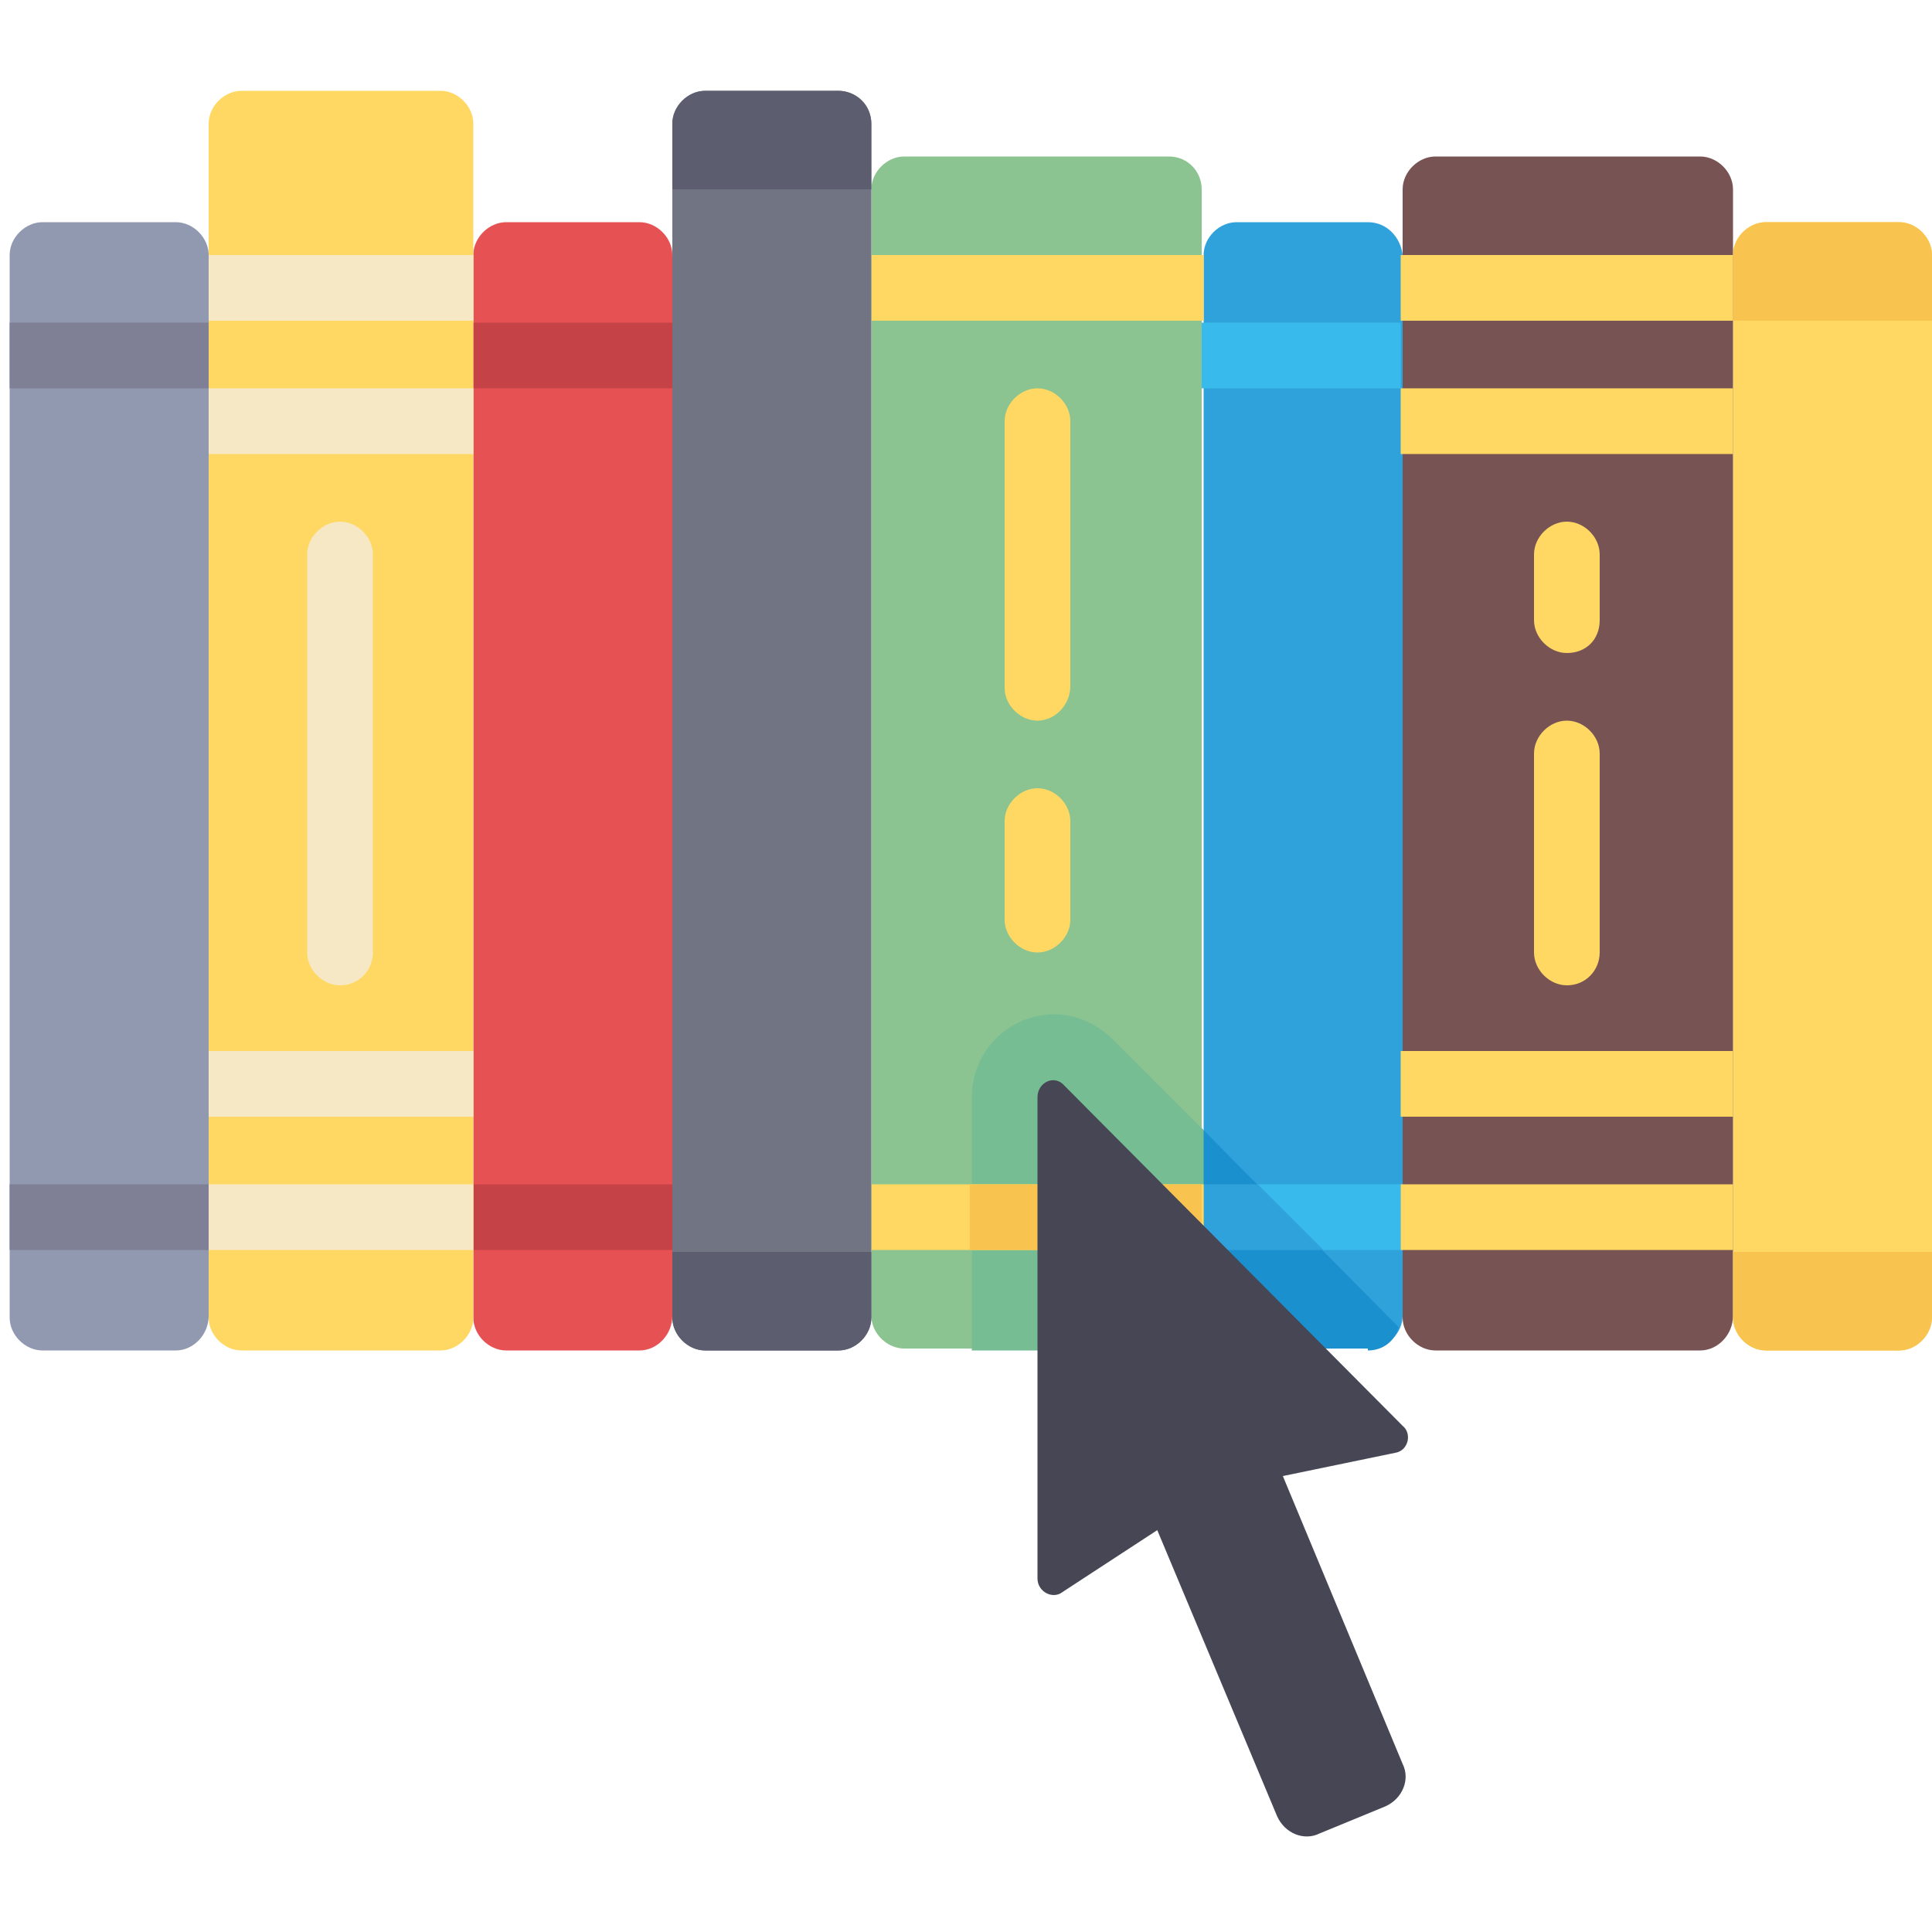
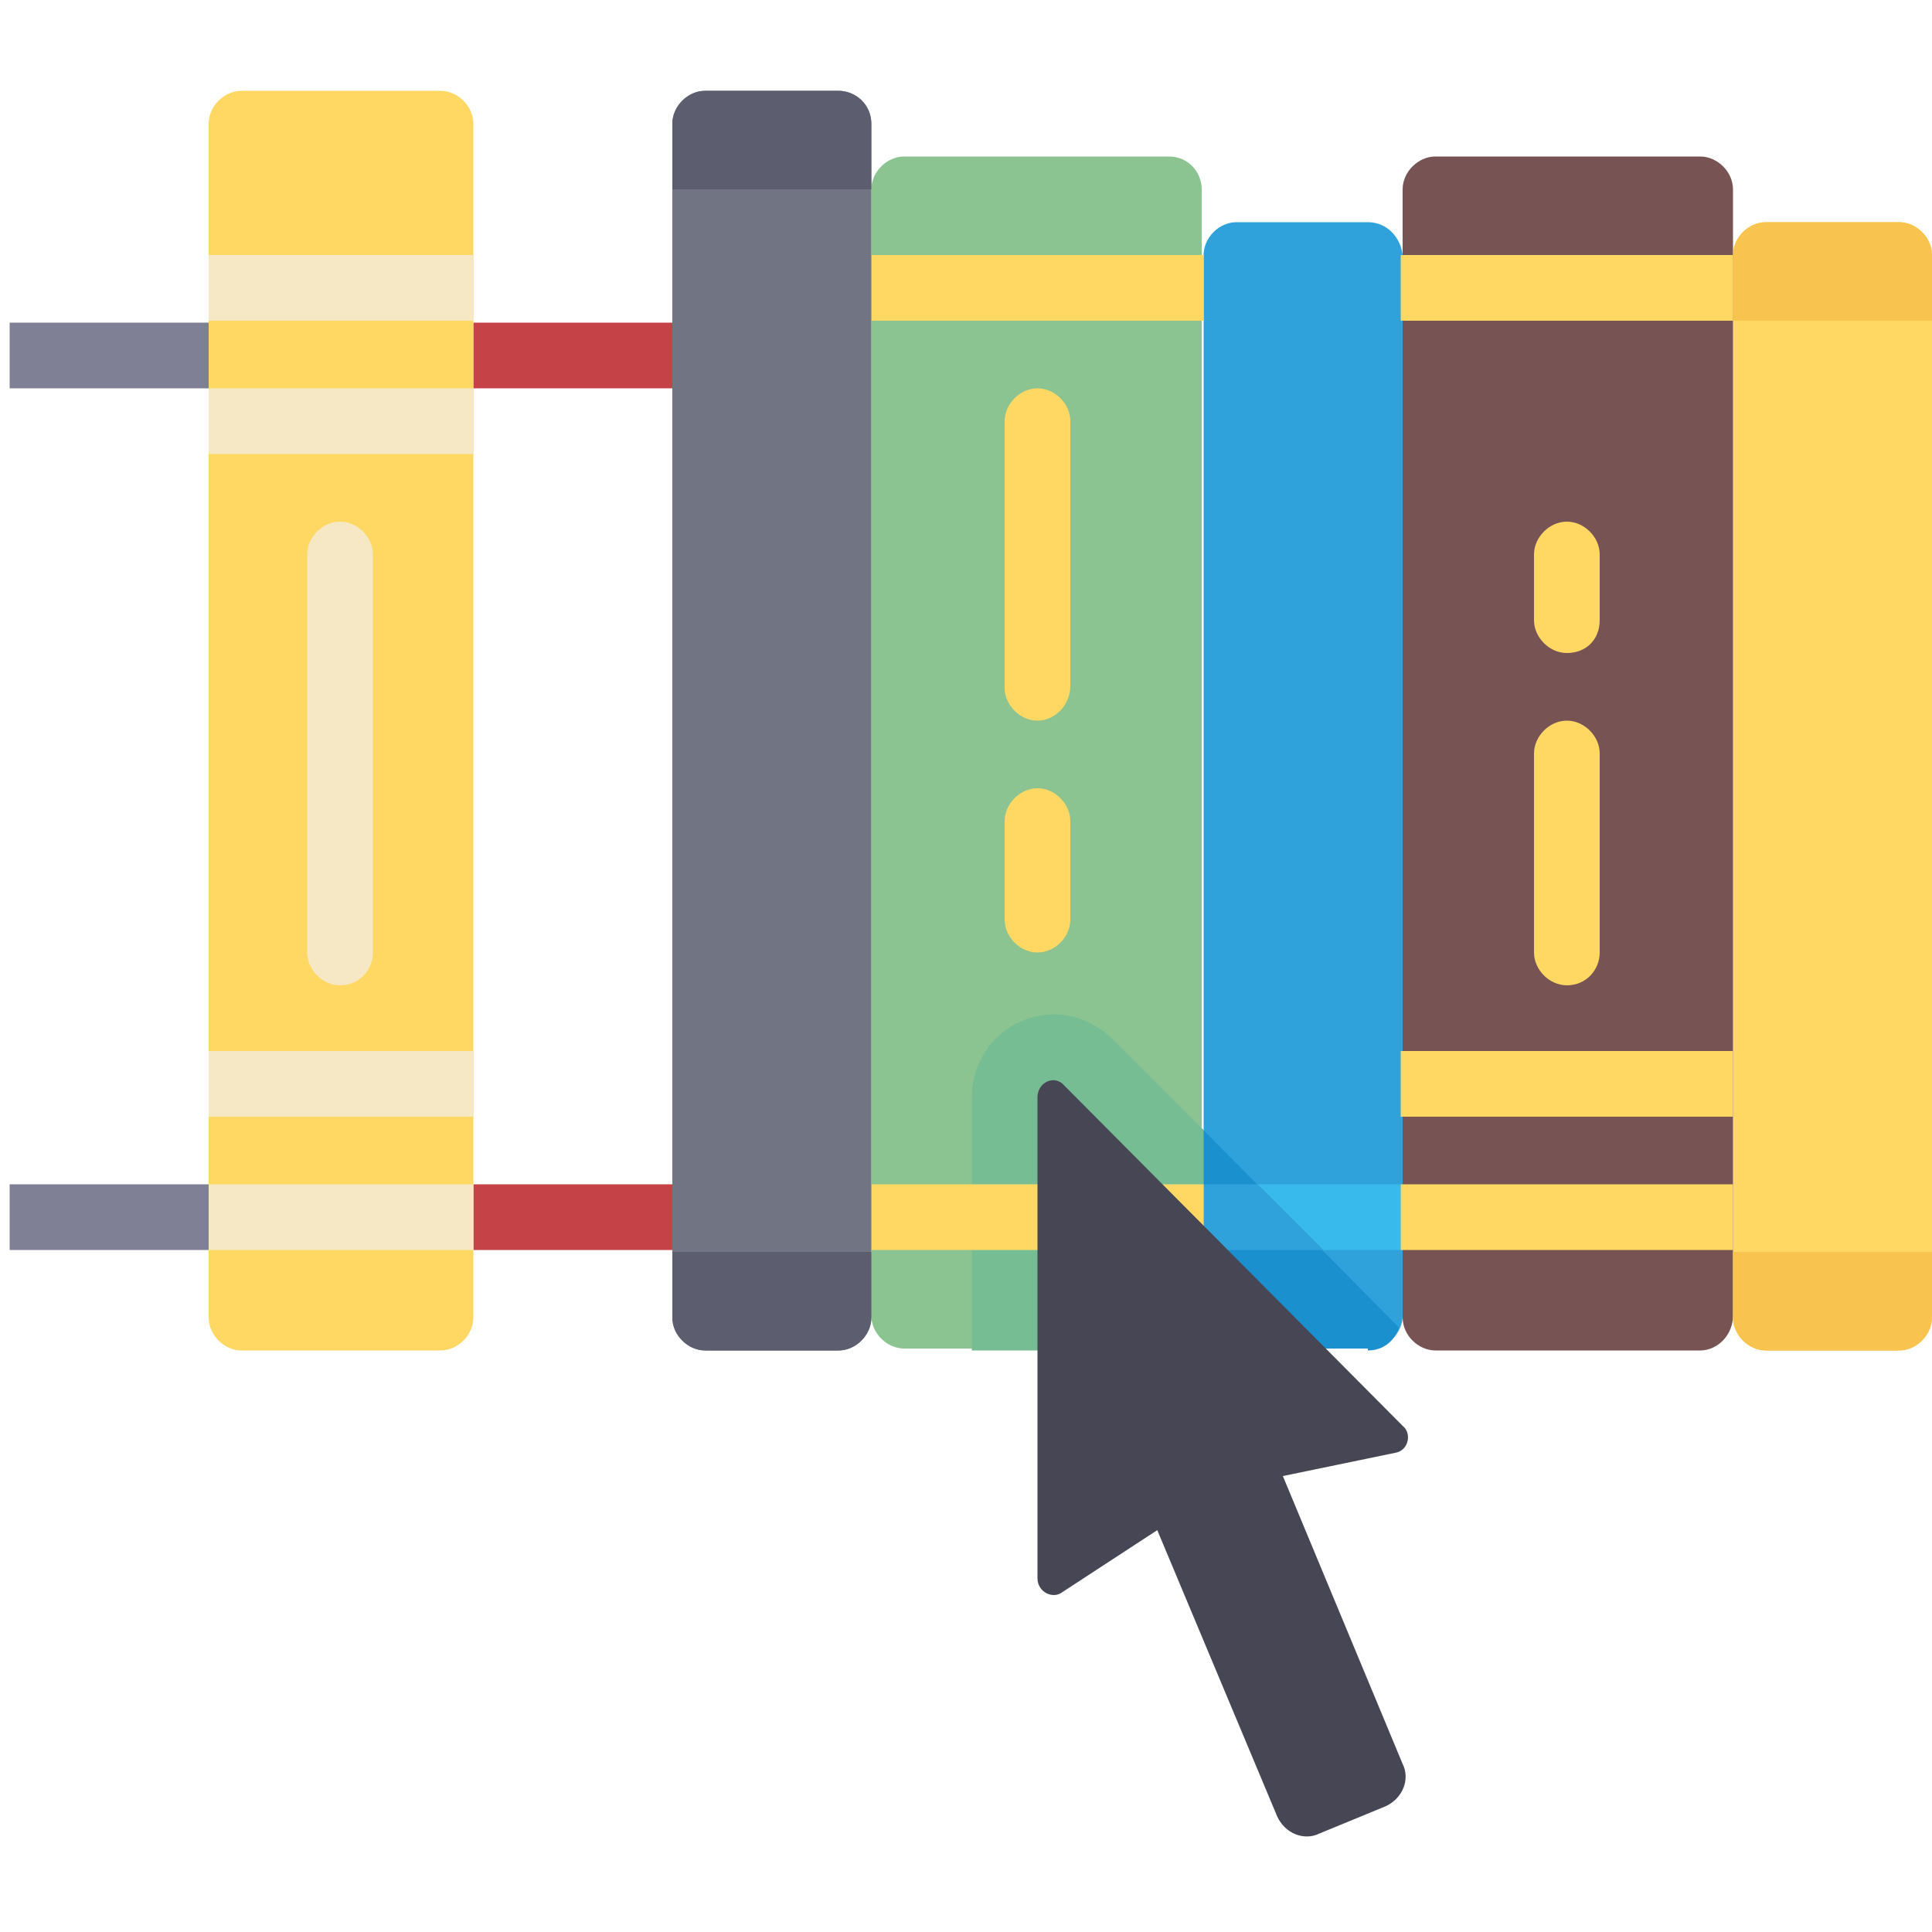
<svg xmlns="http://www.w3.org/2000/svg" version="1.1" id="Capa_1" x="0px" y="0px" viewBox="0 0 100 100" style="enable-background:new 0 0 100 100;" xml:space="preserve">
  <style type="text/css">
	.st0{fill:#FFD864;}
	.st1{fill:#30A2DB;}
	.st2{fill:#38BBEC;}
	.st3{fill:#1B90CF;}
	.st4{fill:#E65254;}
	.st5{fill:#C54246;}
	.st6{fill:#9199B1;}
	.st7{fill:#785353;}
	.st8{fill:#F6E8C4;}
	.st9{fill:#8CC491;}
	.st10{fill:#77BD94;}
	.st11{fill:#F9C34F;}
	.st12{fill:#464655;}
	.st13{fill:#707483;}
	.st14{fill:#5C5D6F;}
	.st15{fill:#7F8095;}
</style>
  <g>
    <path class="st0" d="M98.3,69.9h-6.9c-0.9,0-1.7-0.8-1.7-1.7V13.2c0-0.9,0.8-1.7,1.7-1.7h6.9c0.9,0,1.7,0.8,1.7,1.7v54.9   C100,69.1,99.2,69.9,98.3,69.9z" />
    <path class="st1" d="M70.8,11.5H64c-0.9,0-1.7,0.8-1.7,1.7v54.9c0,0.9,0.8,1.7,1.7,1.7h6.9c0.9,0,1.7-0.8,1.7-1.7V13.2   C72.5,12.3,71.8,11.5,70.8,11.5z" />
    <rect x="62.2" y="61.3" class="st2" width="10.3" height="3.4" />
    <path class="st3" d="M70.8,69.9c0.8,0,1.4-0.5,1.6-1.2L62.2,58.4v9.7c0,0.9,0.8,1.7,1.7,1.7H70.8z" />
-     <rect x="62.2" y="16.7" class="st2" width="10.3" height="3.4" />
    <polygon class="st1" points="65.1,61.3 62.2,61.3 62.2,64.7 68.5,64.7  " />
-     <path class="st4" d="M33.1,69.9h-6.9c-0.9,0-1.7-0.8-1.7-1.7V13.2c0-0.9,0.8-1.7,1.7-1.7h6.9c0.9,0,1.7,0.8,1.7,1.7v54.9   C34.8,69.1,34,69.9,33.1,69.9z" />
    <g>
      <rect x="24.5" y="16.7" class="st5" width="10.3" height="3.4" />
      <rect x="24.5" y="61.3" class="st5" width="10.3" height="3.4" />
    </g>
-     <path class="st6" d="M9.1,69.9H2.2c-0.9,0-1.7-0.8-1.7-1.7V13.2c0-0.9,0.8-1.7,1.7-1.7h6.9c0.9,0,1.7,0.8,1.7,1.7v54.9   C10.8,69.1,10,69.9,9.1,69.9z" />
    <path class="st7" d="M88,69.9H74.3c-0.9,0-1.7-0.8-1.7-1.7V9.8c0-0.9,0.8-1.7,1.7-1.7H88c0.9,0,1.7,0.8,1.7,1.7v58.3   C89.7,69.1,88.9,69.9,88,69.9z" />
    <path class="st0" d="M22.8,69.9H12.5c-0.9,0-1.7-0.8-1.7-1.7V6.4c0-0.9,0.8-1.7,1.7-1.7h10.3c0.9,0,1.7,0.8,1.7,1.7v61.8   C24.5,69.1,23.7,69.9,22.8,69.9z" />
    <path class="st8" d="M17.6,51c-0.9,0-1.7-0.8-1.7-1.7V28.7c0-0.9,0.8-1.7,1.7-1.7c0.9,0,1.7,0.8,1.7,1.7v20.6   C19.3,50.2,18.6,51,17.6,51z" />
    <g>
      <path class="st0" d="M81.1,51c-0.9,0-1.7-0.8-1.7-1.7V39c0-0.9,0.8-1.7,1.7-1.7c0.9,0,1.7,0.8,1.7,1.7v10.3    C82.8,50.2,82.1,51,81.1,51z" />
      <path class="st0" d="M81.1,33.8c-0.9,0-1.7-0.8-1.7-1.7v-3.4c0-0.9,0.8-1.7,1.7-1.7c0.9,0,1.7,0.8,1.7,1.7v3.4    C82.8,33.1,82.1,33.8,81.1,33.8z" />
    </g>
    <path class="st9" d="M60.5,8.1H46.8c-0.9,0-1.7,0.8-1.7,1.7v58.3c0,0.9,0.8,1.7,1.7,1.7h13.7c0.9,0,1.7-0.8,1.7-1.7V9.8   C62.2,8.9,61.5,8.1,60.5,8.1z" />
    <path class="st10" d="M57.6,53.8c-0.8-0.8-1.9-1.3-3-1.3c-2.4,0-4.3,1.9-4.3,4.3v13.1h10.3c0.9,0,1.7-0.8,1.7-1.7v-9.7L57.6,53.8z" />
    <g>
      <path class="st0" d="M53.7,49.3c-0.9,0-1.7-0.8-1.7-1.7v-5.1c0-0.9,0.8-1.7,1.7-1.7c0.9,0,1.7,0.8,1.7,1.7v5.1    C55.4,48.5,54.6,49.3,53.7,49.3z" />
      <path class="st0" d="M53.7,37.3c-0.9,0-1.7-0.8-1.7-1.7V21.8c0-0.9,0.8-1.7,1.7-1.7c0.9,0,1.7,0.8,1.7,1.7v13.7    C55.4,36.5,54.6,37.3,53.7,37.3z" />
      <rect x="45.1" y="61.3" class="st0" width="17.2" height="3.4" />
    </g>
-     <rect x="50.2" y="61.3" class="st11" width="12" height="3.4" />
    <rect x="45.1" y="13.2" class="st0" width="17.2" height="3.4" />
    <path class="st12" d="M53.7,56.8v24.9c0,0.7,0.8,1.1,1.3,0.7l4.9-3.2L66.1,94c0.4,0.9,1.4,1.3,2.2,0.9l3.4-1.4   c0.9-0.4,1.3-1.4,0.9-2.2l-6.2-14.9l5.8-1.2c0.7-0.1,0.9-1,0.4-1.4L55.1,56.2C54.6,55.6,53.7,56,53.7,56.8z" />
    <path class="st13" d="M36.5,69.9h6.9c0.9,0,1.7-0.8,1.7-1.7V6.4c0-0.9-0.8-1.7-1.7-1.7h-6.9c-0.9,0-1.7,0.8-1.7,1.7v61.8   C34.8,69.1,35.6,69.9,36.5,69.9z" />
    <g>
      <path class="st14" d="M43.4,4.7h-6.9c-0.9,0-1.7,0.8-1.7,1.7v3.4h10.3V6.4C45.1,5.4,44.3,4.7,43.4,4.7z" />
      <path class="st14" d="M36.5,69.9h6.9c0.9,0,1.7-0.8,1.7-1.7v-3.4H34.8v3.4C34.8,69.1,35.6,69.9,36.5,69.9z" />
    </g>
    <g>
      <rect x="10.8" y="13.2" class="st8" width="13.7" height="3.4" />
      <rect x="10.8" y="20.1" class="st8" width="13.7" height="3.4" />
      <rect x="10.8" y="54.4" class="st8" width="13.7" height="3.4" />
      <rect x="10.8" y="61.3" class="st8" width="13.7" height="3.4" />
    </g>
    <g>
      <rect x="0.5" y="16.7" class="st15" width="10.3" height="3.4" />
      <rect x="0.5" y="61.3" class="st15" width="10.3" height="3.4" />
    </g>
    <g>
      <rect x="72.5" y="13.2" class="st0" width="17.2" height="3.4" />
-       <rect x="72.5" y="20.1" class="st0" width="17.2" height="3.4" />
      <rect x="72.5" y="54.4" class="st0" width="17.2" height="3.4" />
      <rect x="72.5" y="61.3" class="st0" width="17.2" height="3.4" />
    </g>
    <g>
      <path class="st11" d="M98.3,11.5h-6.9c-0.9,0-1.7,0.8-1.7,1.7v3.4H100v-3.4C100,12.3,99.2,11.5,98.3,11.5z" />
      <path class="st11" d="M91.4,69.9h6.9c0.9,0,1.7-0.8,1.7-1.7v-3.4H89.7v3.4C89.7,69.1,90.5,69.9,91.4,69.9z" />
    </g>
  </g>
</svg>